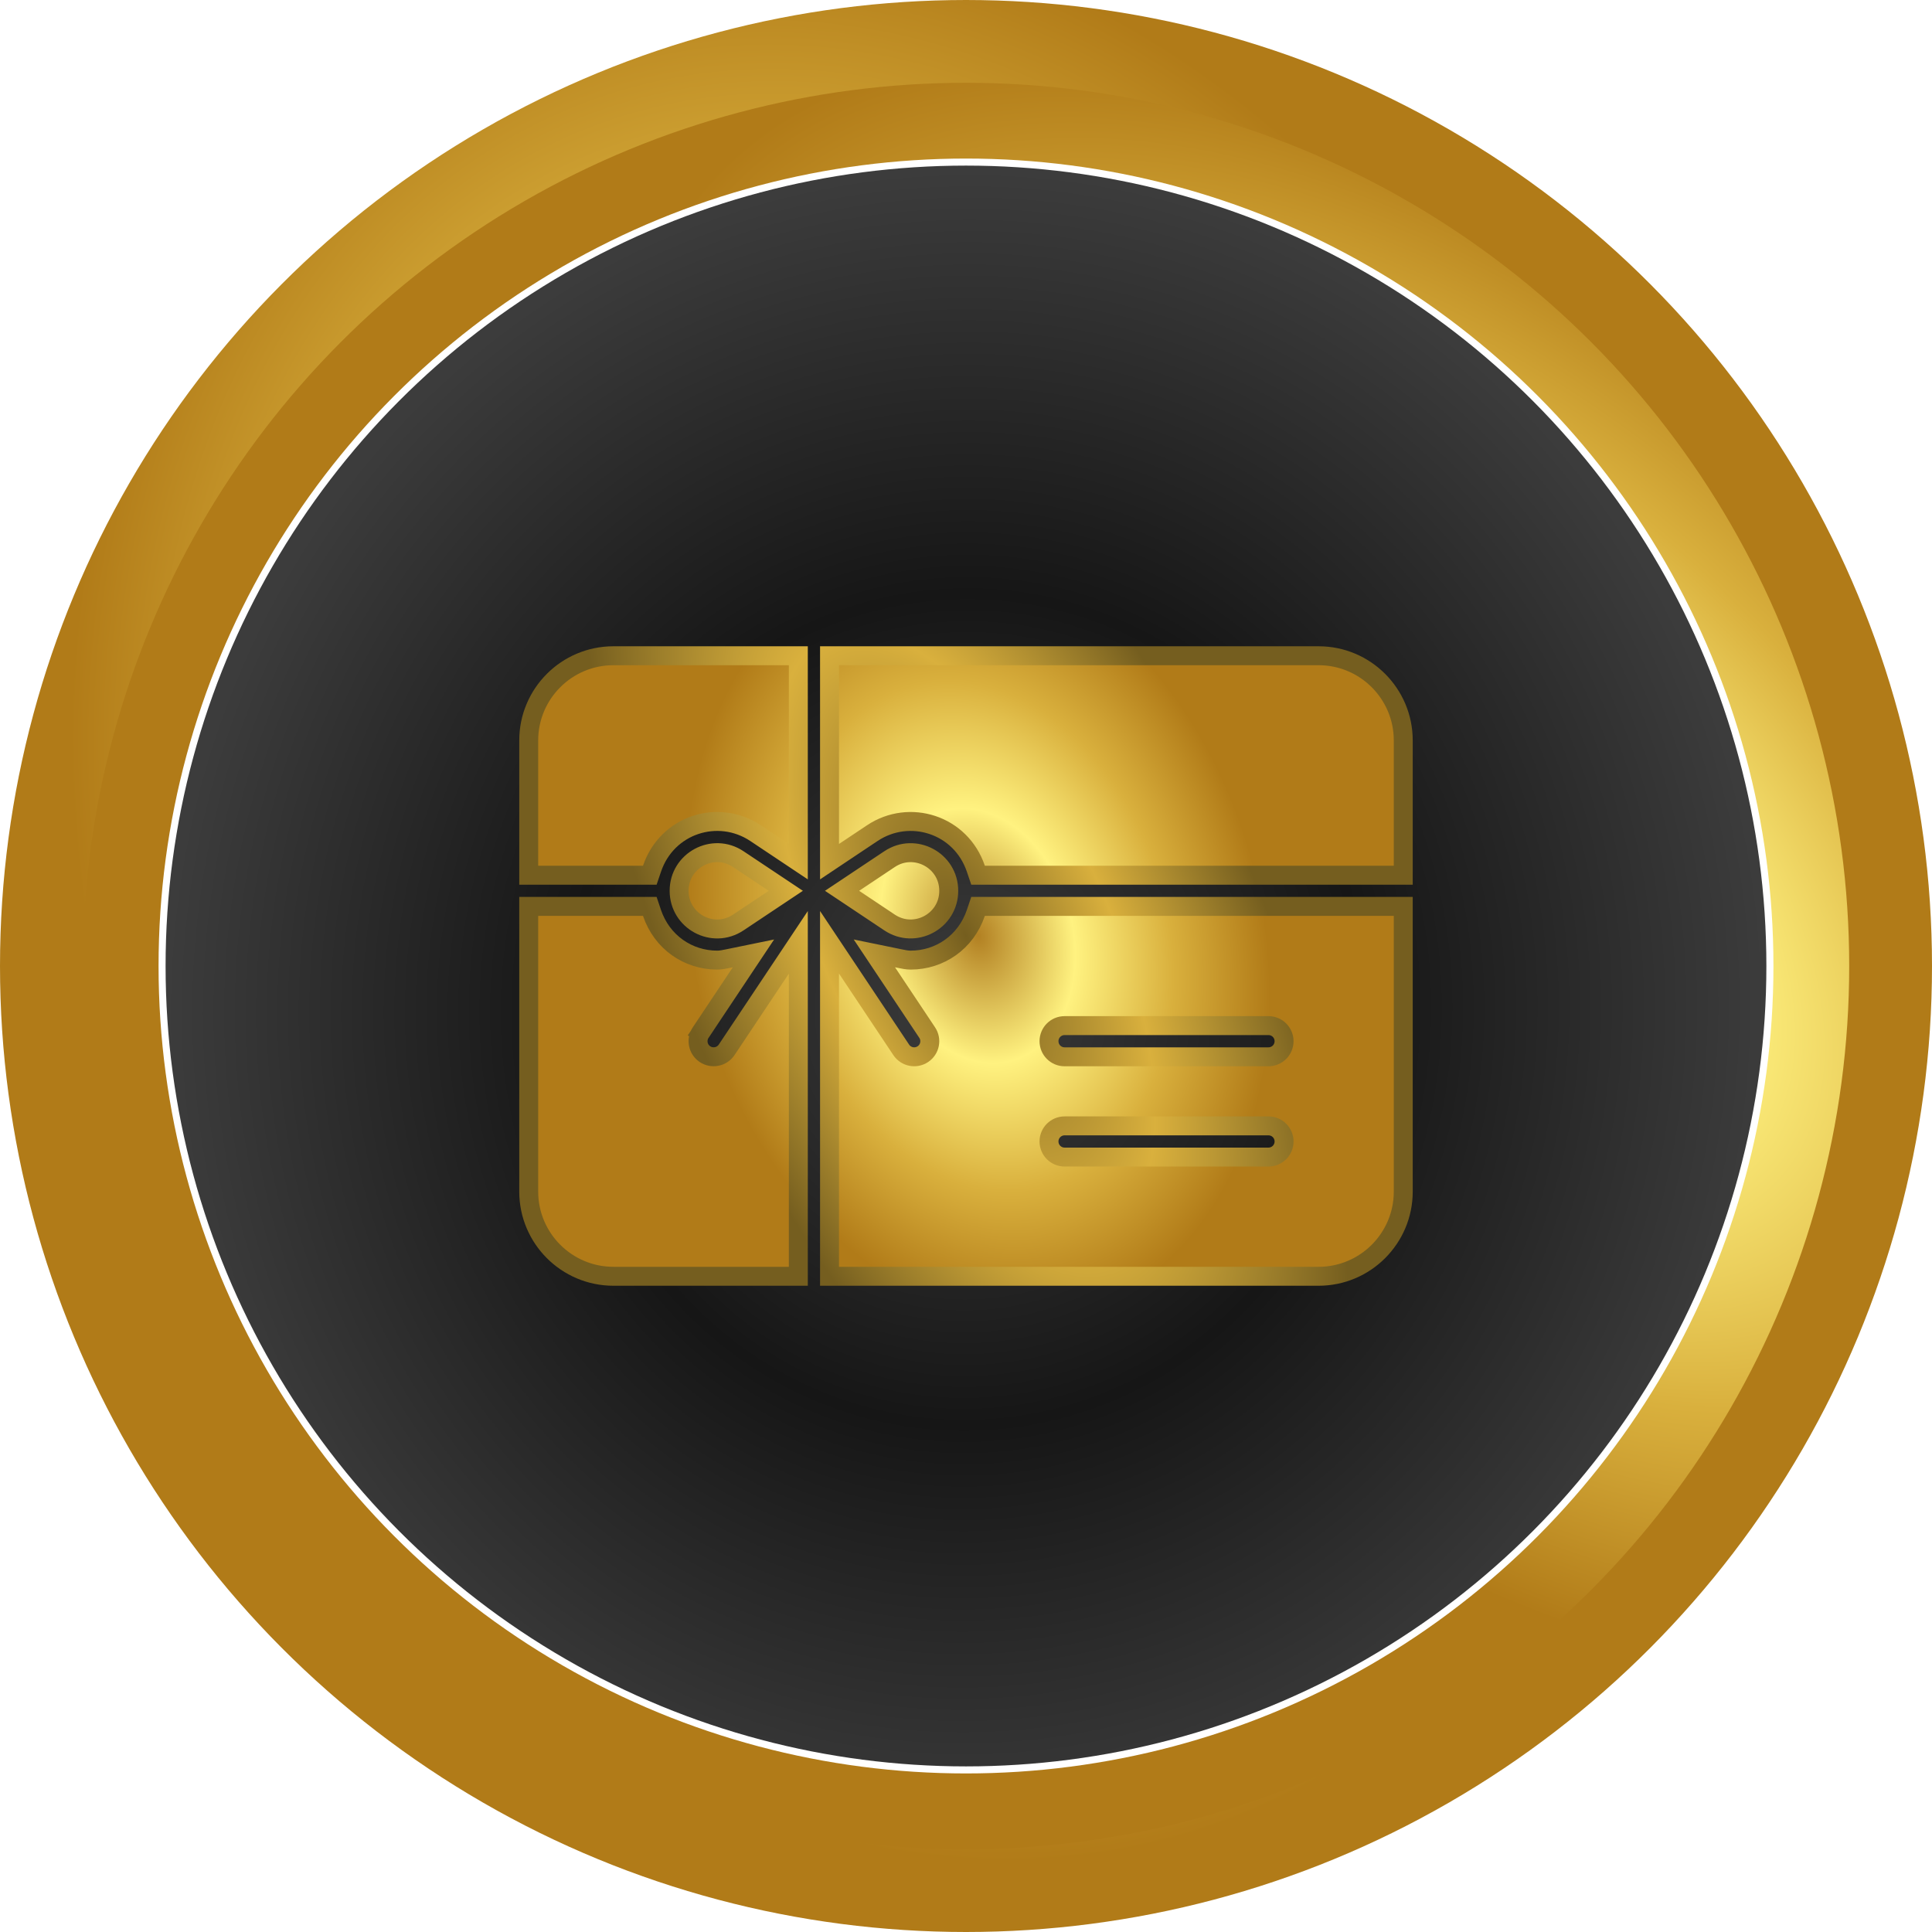
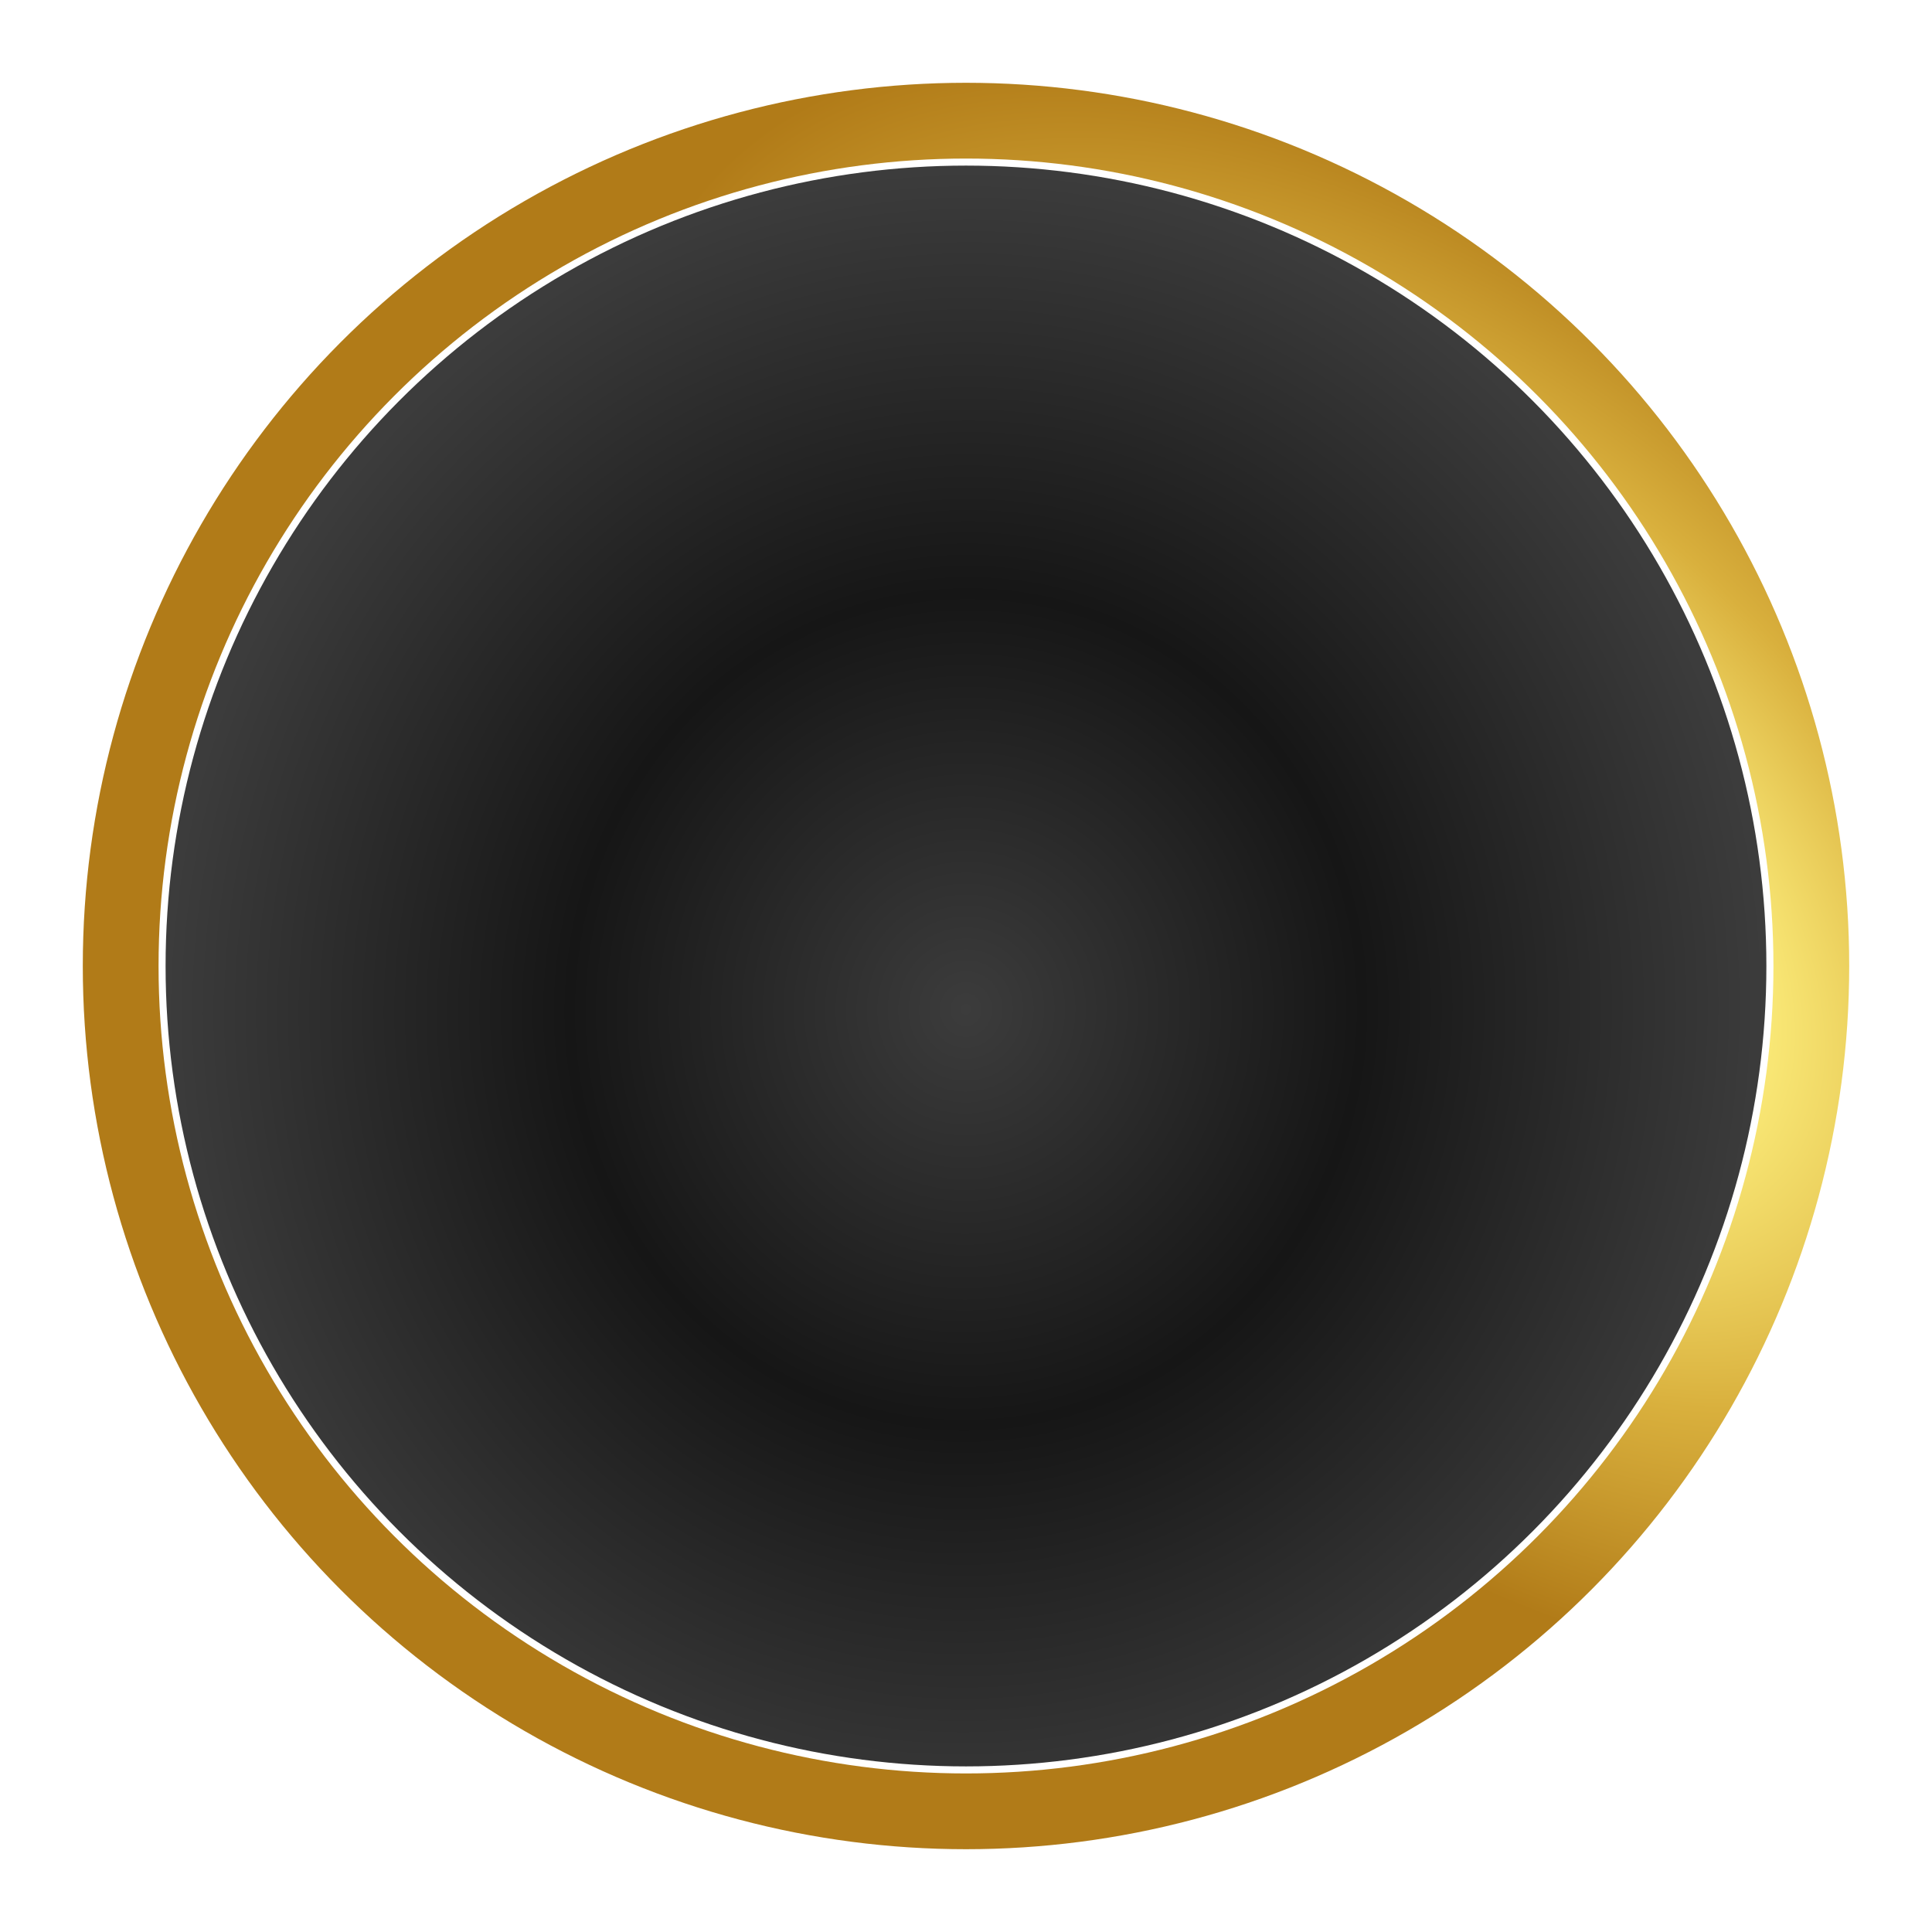
<svg xmlns="http://www.w3.org/2000/svg" width="102" height="102" viewBox="0 0 102 102" fill="none">
  <circle cx="50.999" cy="51" r="42.257" fill="url(#paint0_angular_3372_4559)" />
-   <path d="M51.994 47.853H51.636L51.521 48.194C50.995 49.751 49.607 50.689 48.079 50.689C47.89 50.689 47.705 50.651 47.46 50.6C47.426 50.593 47.39 50.585 47.354 50.578L46.163 50.334L46.837 51.345L48.95 54.514L48.95 54.514C49.202 54.892 49.101 55.402 48.722 55.655C48.336 55.91 47.828 55.8 47.58 55.427L47.58 55.427L44.711 51.123L43.795 49.749V51.401V66.881V67.381H44.295H69.615C72.081 67.381 74.085 65.376 74.085 62.911V48.353V47.853H73.585H51.994ZM46.966 45.357L46.966 45.357L45.08 46.614L44.456 47.03L45.08 47.446L46.966 48.704L46.966 48.704C48.302 49.594 50.089 48.637 50.089 47.032C50.089 45.419 48.297 44.469 46.966 45.357ZM27.914 45.707V46.207H28.414H33.948H34.307L34.422 45.867C35.21 43.532 37.914 42.67 39.891 43.986L41.37 44.973L42.148 45.492V44.557V35.12V34.62H41.648H32.384C29.919 34.62 27.914 36.624 27.914 39.09V45.707ZM44.295 34.62H43.795V35.12V44.557V45.492L44.572 44.973L46.052 43.986L46.052 43.986C48.008 42.679 50.728 43.516 51.521 45.867L51.636 46.207H51.995H73.585H74.085V45.707V39.09C74.085 36.624 72.081 34.62 69.615 34.62H44.295ZM38.977 45.357L38.977 45.357C37.638 44.464 35.854 45.428 35.854 47.029C35.854 48.632 37.634 49.598 38.977 48.704L38.977 48.704L40.863 47.446L41.487 47.03L40.863 46.614L38.977 45.357ZM36.993 54.514L36.589 54.245L36.993 54.514L39.105 51.345L39.779 50.334L38.589 50.578C38.552 50.585 38.517 50.593 38.482 50.6C38.237 50.651 38.052 50.689 37.864 50.689C36.331 50.689 34.945 49.747 34.421 48.194L34.306 47.853H33.947H28.414H27.914V48.353V62.911C27.914 65.376 29.919 67.381 32.384 67.381H41.648H42.148V66.881V51.401V49.75L41.232 51.124L38.363 55.426C38.363 55.426 38.363 55.426 38.363 55.426C38.112 55.802 37.601 55.905 37.22 55.655C36.842 55.402 36.74 54.892 36.993 54.514ZM66.969 61.087H56.205C55.75 61.087 55.382 60.719 55.382 60.264C55.382 59.809 55.75 59.441 56.205 59.441H66.969C67.424 59.441 67.792 59.809 67.792 60.264C67.792 60.719 67.424 61.087 66.969 61.087ZM66.969 55.794H56.205C55.75 55.794 55.382 55.426 55.382 54.97C55.382 54.515 55.75 54.147 56.205 54.147H66.969C67.424 54.147 67.792 54.515 67.792 54.97C67.792 55.426 67.424 55.794 66.969 55.794Z" fill="url(#paint1_angular_3372_4559)" stroke="url(#paint2_angular_3372_4559)" />
-   <circle cx="51" cy="51" r="48" stroke="url(#paint3_angular_3372_4559)" stroke-width="6" />
  <circle cx="51" cy="51" r="44.629" stroke="url(#paint4_angular_3372_4559)" stroke-width="4" />
  <defs>
    <radialGradient id="paint0_angular_3372_4559" cx="0" cy="0" r="1" gradientUnits="userSpaceOnUse" gradientTransform="translate(50.999 53.311) rotate(-174.644) scale(42.442 44.608)">
      <stop stop-color="#3C3C3C" />
      <stop offset="0.495" stop-color="#161616" />
      <stop offset="1" stop-color="#3C3C3C" />
    </radialGradient>
    <radialGradient id="paint1_angular_3372_4559" cx="0" cy="0" r="1" gradientUnits="userSpaceOnUse" gradientTransform="translate(51.626 49.408) rotate(-15.019) scale(15.03 20.463)">
      <stop stop-color="#B28022" />
      <stop offset="0.333" stop-color="#FFF280" />
      <stop offset="0.667" stop-color="#D9B03D" />
      <stop offset="1" stop-color="#B17B18" />
    </radialGradient>
    <radialGradient id="paint2_angular_3372_4559" cx="0" cy="0" r="1" gradientUnits="userSpaceOnUse" gradientTransform="translate(50.999 49.408) rotate(155.291) scale(15.193 35.227)">
      <stop stop-color="#755E1F" />
      <stop offset="0.495" stop-color="#D9B03D" />
      <stop offset="1" stop-color="#755E1F" />
    </radialGradient>
    <radialGradient id="paint3_angular_3372_4559" cx="0" cy="0" r="1" gradientUnits="userSpaceOnUse" gradientTransform="translate(46.534 47.029) rotate(-19.447) scale(40.998 52.211)">
      <stop stop-color="#B28022" />
      <stop offset="0.333" stop-color="#FFF280" />
      <stop offset="0.667" stop-color="#D9B03D" />
      <stop offset="1" stop-color="#B17B18" />
    </radialGradient>
    <radialGradient id="paint4_angular_3372_4559" cx="0" cy="0" r="1" gradientUnits="userSpaceOnUse" gradientTransform="translate(76.5 45.9) rotate(133.091) scale(30.928 53.168)">
      <stop stop-color="#B28022" />
      <stop offset="0.333" stop-color="#FFF280" />
      <stop offset="0.667" stop-color="#D9B03D" />
      <stop offset="1" stop-color="#B17B18" />
    </radialGradient>
  </defs>
</svg>